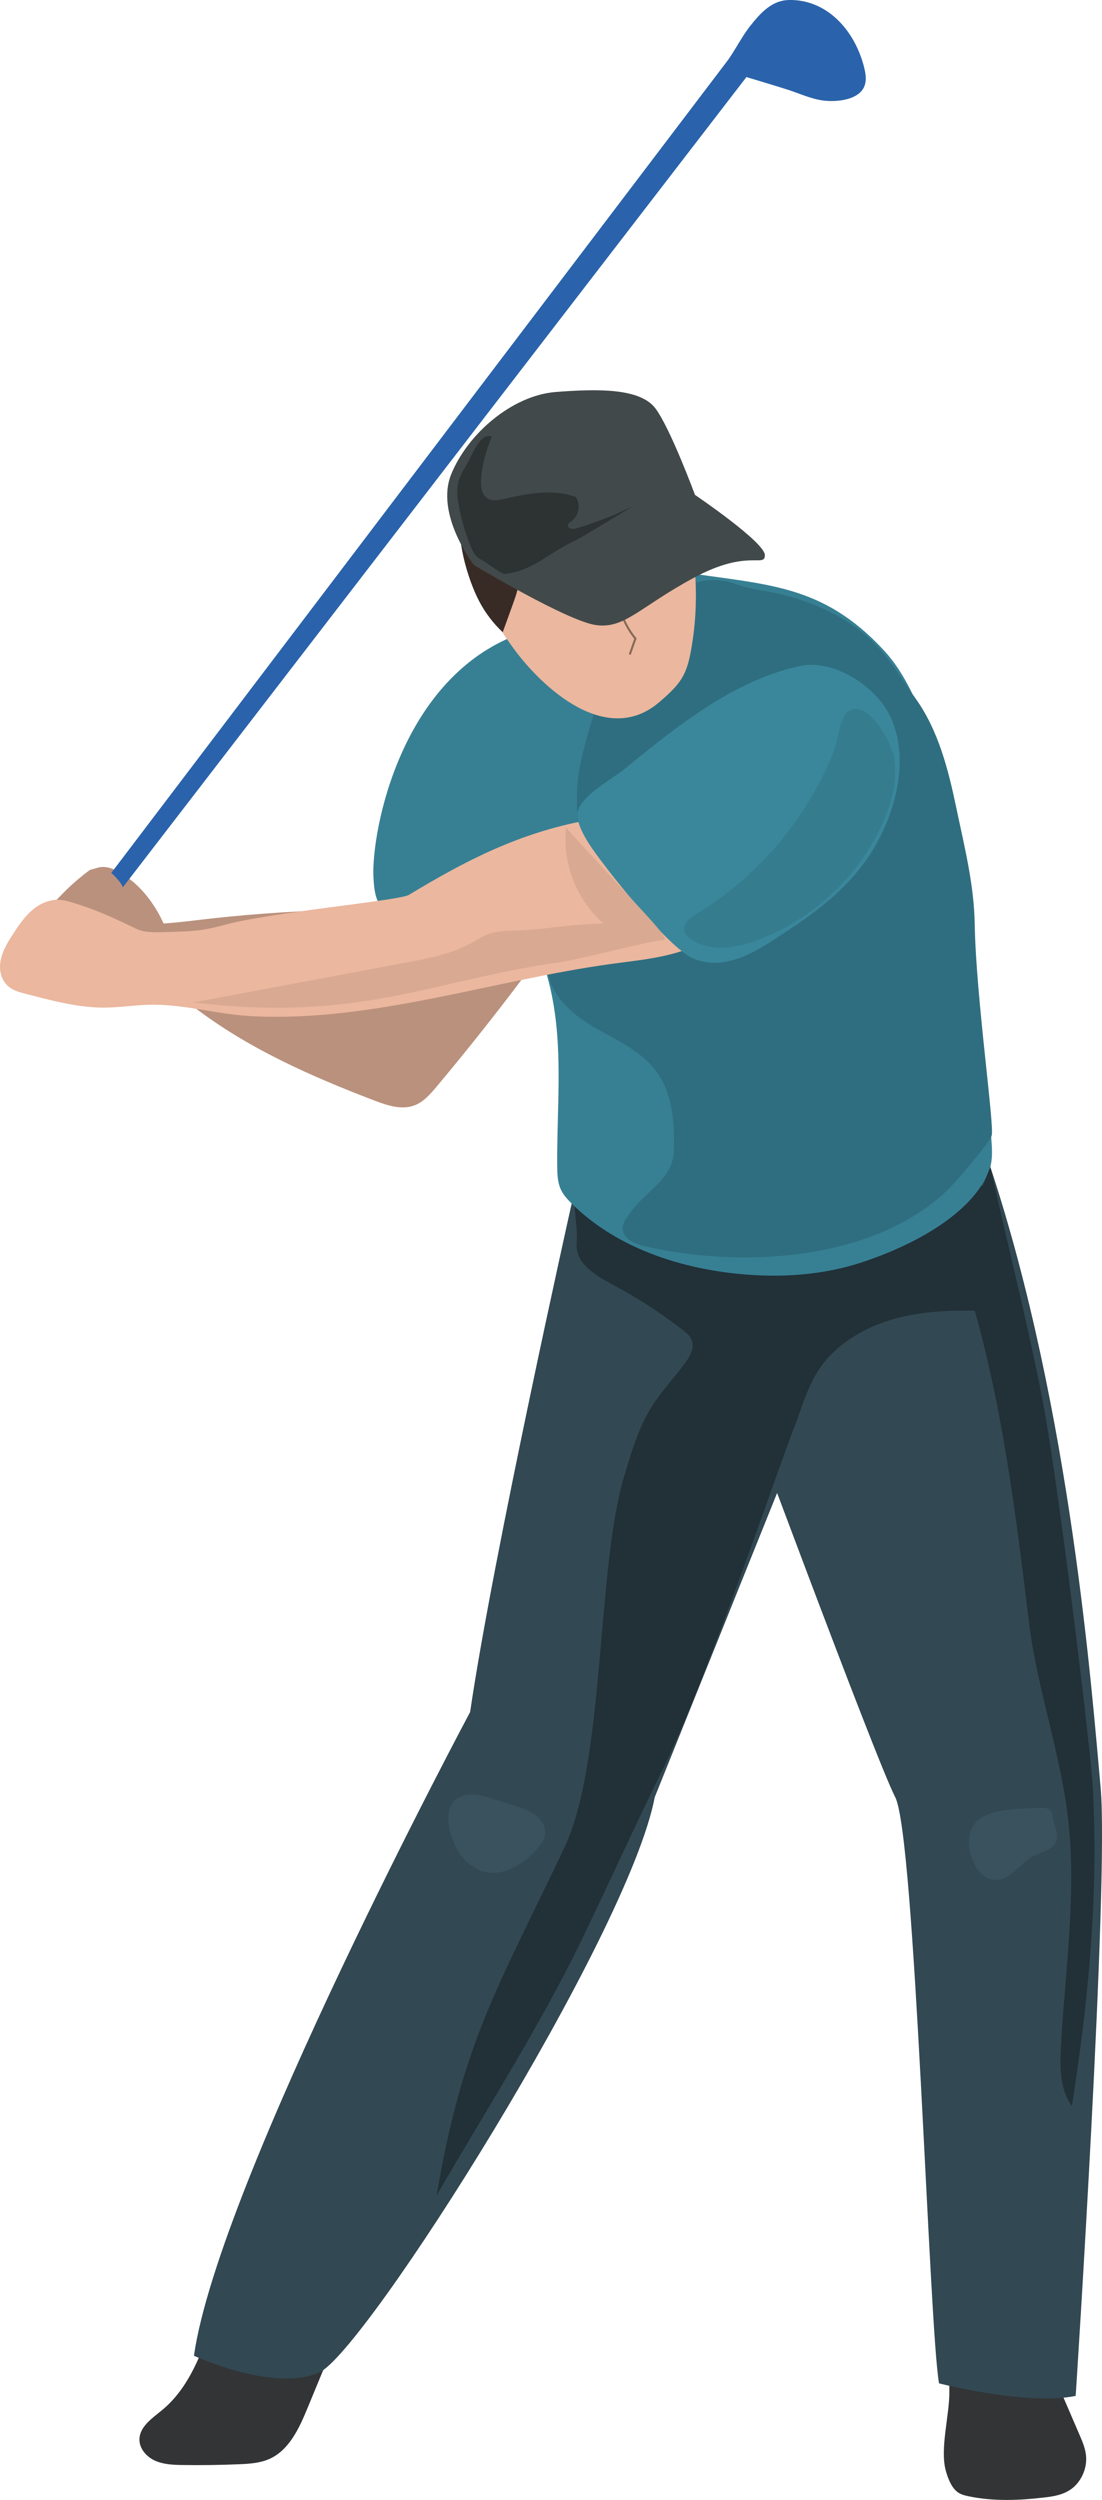
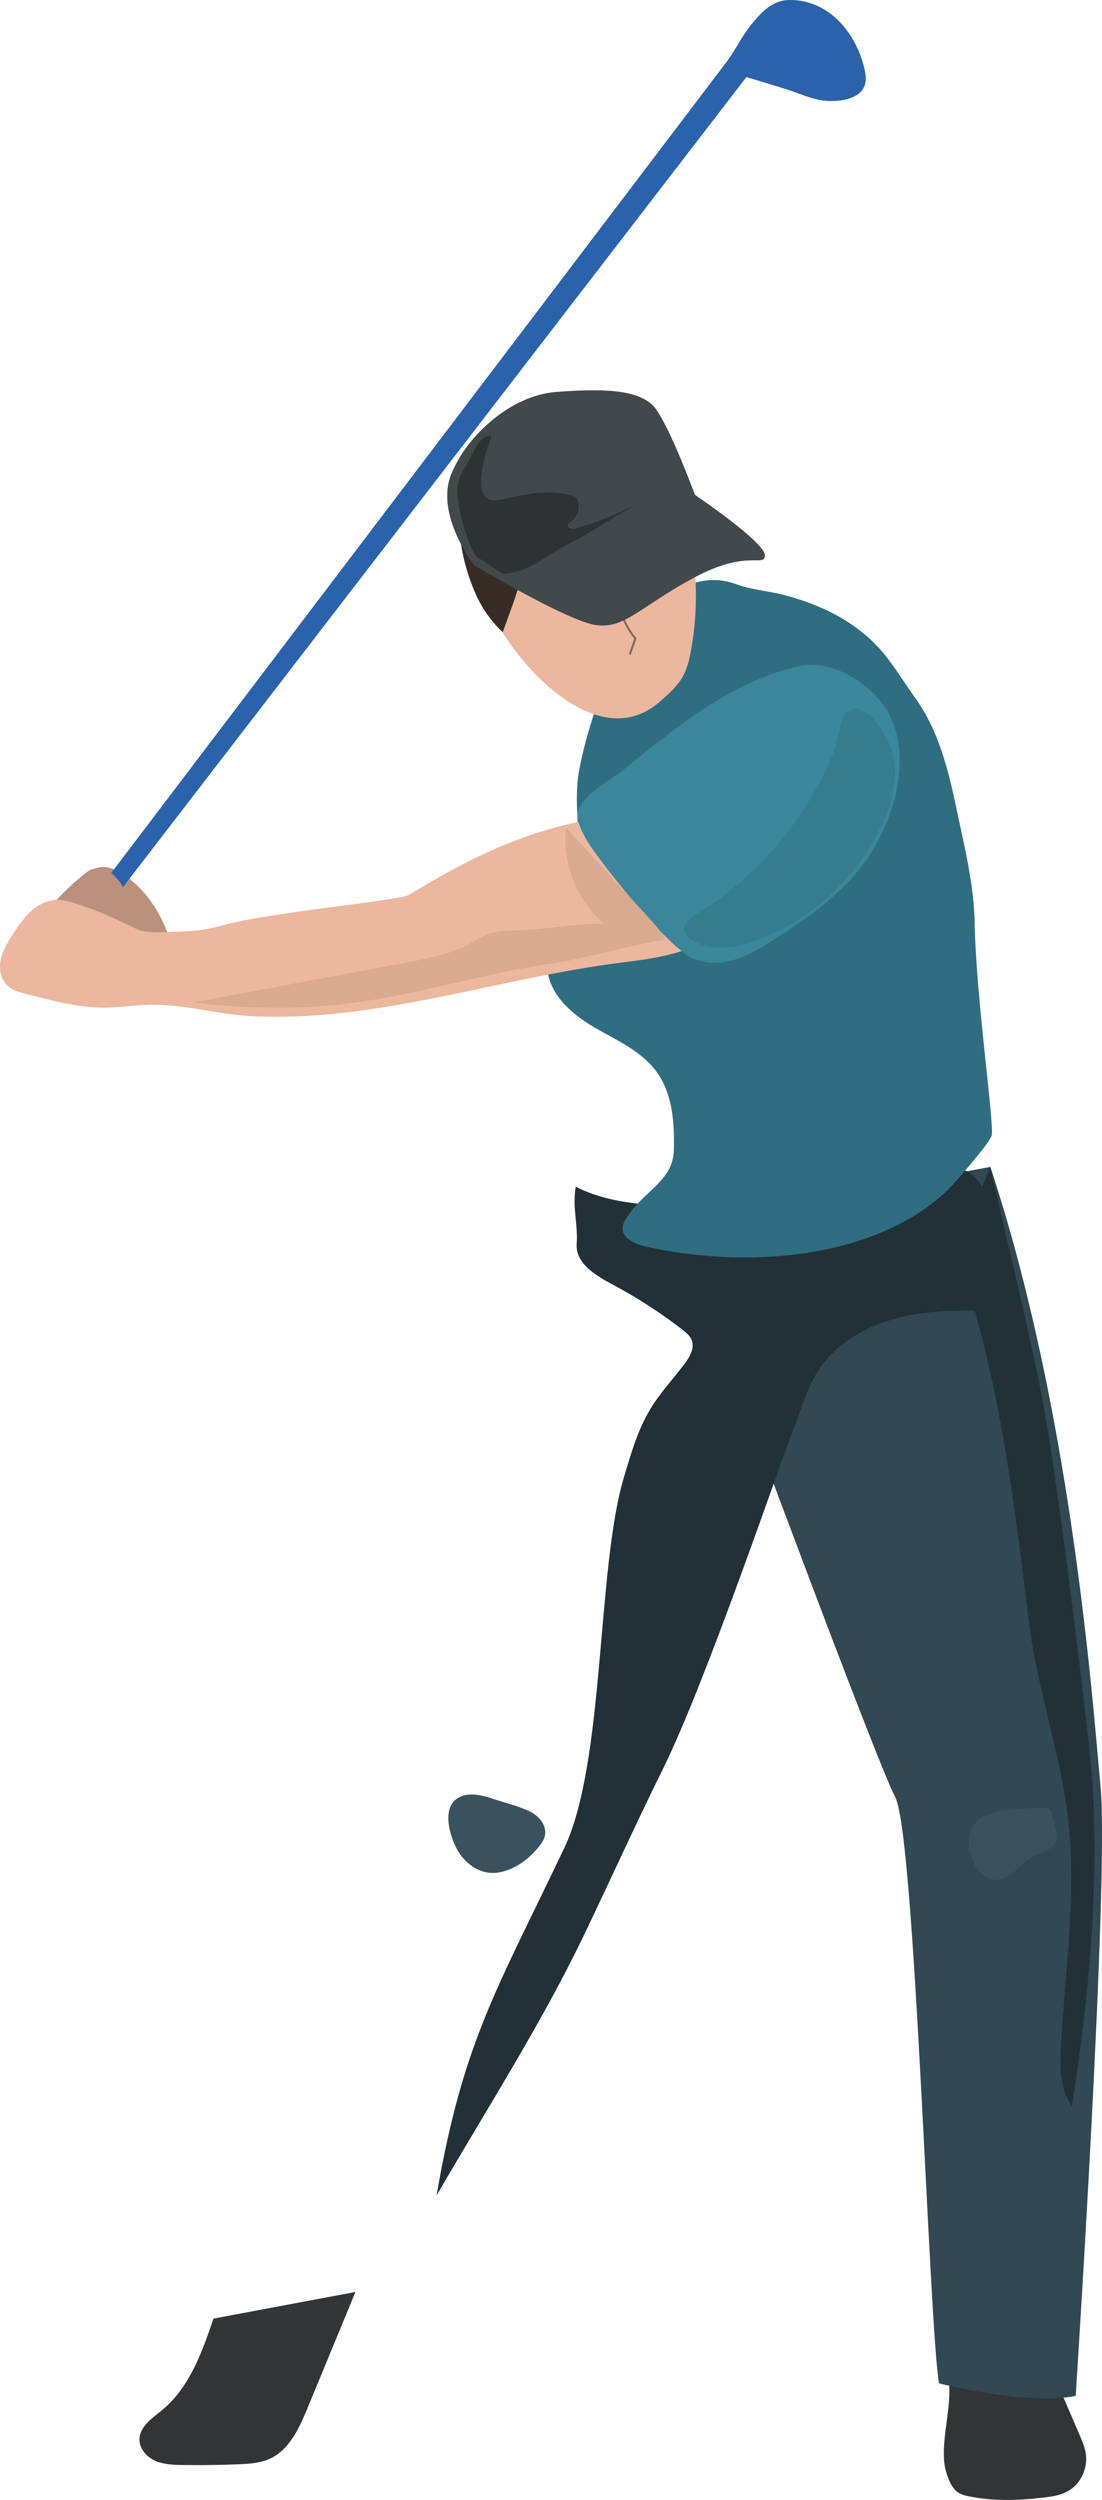
<svg xmlns="http://www.w3.org/2000/svg" width="540" height="1225" viewBox="0 0 540 1225" fill="none">
  <g clip-path="url(#clip0_845_3029)">
    <path d="M104.61 1136.05C99.032 1152.47 92.875 1169.76 79.522 1180.81C74.684 1184.81 68.467 1188.89 68.327 1195.17C68.227 1199.76 71.786 1203.8 75.984 1205.68C80.181 1207.56 84.899 1207.72 89.497 1207.8C98.733 1207.94 107.948 1207.8 117.184 1207.42C122.201 1207.2 127.339 1206.88 131.917 1204.86C141.712 1200.54 146.63 1189.75 150.708 1179.85C158.524 1160.9 166.36 1141.95 174.176 1123" fill="#323436" />
    <path d="M510.534 1150.17C516.731 1164.56 522.928 1178.97 529.145 1193.37C530.545 1196.62 531.984 1200.02 532.224 1203.82C532.623 1210.26 529.325 1216.27 525.227 1219.35C521.129 1222.43 516.331 1223.17 511.674 1223.71C499.3 1225.15 486.786 1225.67 474.511 1223.09C472.632 1222.69 470.713 1222.21 469.054 1220.93C466.295 1218.79 464.616 1214.74 463.477 1210.66C460.458 1199.8 465.336 1183.33 465.196 1171.7C464.796 1138.89 467.975 1124.08 464.776 1091.55" fill="#323436" />
-     <path d="M280.125 589.716C280.125 589.716 241.604 761.914 230.369 838.856C230.369 838.856 107.088 1069.43 95.034 1154.26C95.034 1154.26 133.895 1172.34 156.345 1162.5C178.794 1152.69 307.912 948.604 320.845 880.556L391.032 706.08L398.048 578.422L280.125 589.696V589.716Z" fill="#324852" />
    <path d="M358.767 672.415C358.767 672.415 428.854 861.604 438.669 880.555C448.484 899.486 455.221 1139.87 460.138 1167.78C460.138 1167.78 503.258 1178.85 527.106 1173.93C527.106 1173.93 543.518 922.115 539.32 875.837C535.102 829.54 524.827 691.346 485.286 571.764L331.42 600.19C331.42 600.19 344.174 644.489 358.767 672.435" fill="#324852" />
    <path d="M282.584 609.627C281.964 618.842 291.68 624.86 299.836 629.197C311.93 635.614 323.484 643.071 334.319 651.427C336.178 652.866 338.117 654.445 338.957 656.644C340.476 660.642 337.937 664.96 335.359 668.359C329.781 675.715 323.424 682.532 318.647 690.428C312.45 700.703 309.151 712.417 305.713 723.912C292.339 768.51 296.517 863.425 276.507 905.464C243.663 974.531 226.851 1000.32 213.937 1075.7C237.366 1035.28 265.092 991.863 285.363 949.783C298.696 922.096 311.33 894.07 324.944 866.543C346.073 823.844 382.676 715.616 388.573 700.923C392.471 691.208 395.07 680.853 400.667 671.997C409.803 657.544 426.075 648.788 442.767 645.05C459.459 641.312 476.77 641.991 493.862 642.711C492.003 629.677 490.144 616.643 488.285 603.63C486.386 590.376 481.628 574.044 468.375 572.105C461.758 571.125 455.361 574.404 449.264 577.103C414.88 592.335 375.879 591.835 338.297 591.076C319.146 590.696 299.236 590.136 282.144 581.48C280.325 591.476 283.284 599.492 282.584 609.627Z" fill="#223038" />
-     <path d="M259.735 308.871C196.405 327.702 181.892 407.923 182.992 429.653C183.232 434.25 183.571 439.008 185.83 443.026C191.768 453.541 232.408 441.567 244.402 442.906C246.361 443.126 248.38 443.446 250.099 444.425C251.859 445.445 253.158 447.084 254.357 448.743C266.671 465.875 271.649 487.285 273.128 508.315C274.608 529.365 272.848 550.474 273.048 571.584C273.088 575.422 273.208 579.36 274.828 582.839C276.047 585.477 278.066 587.656 280.125 589.715C300.495 609.886 329.001 620.161 357.468 623.679C378.758 626.298 400.687 625.398 421.117 618.901C441.547 612.385 467.395 600.01 479.789 582.519C482.128 579.221 484.267 575.682 485.286 571.764C486.446 567.326 486.126 562.668 485.786 558.111C483.367 524.447 473.952 490.783 471.533 457.119C469.834 433.631 468.134 410.022 462.517 387.153C456.9 364.284 449.144 335.978 433.171 318.706C402.506 285.542 374.899 286.681 332.9 280.085C331.86 279.925 330.481 279.965 330.141 280.964C329.821 281.964 332.14 281.904 331.42 281.144" fill="#378094" />
    <path d="M281.285 436.769C277.527 449.563 267.351 460.738 268.151 474.071C268.951 487.125 280.045 496.86 291.12 503.317C302.195 509.774 314.629 515.052 322.085 525.646C329.601 536.321 330.541 550.355 330.201 563.508C329.821 578.381 316.248 583.079 307.992 595.313C306.712 597.192 305.253 599.131 305.093 601.41C304.733 606.547 310.671 609.406 315.548 610.546C363.765 621.8 428.694 617.682 464.636 582.819C467.735 579.82 484.507 560.59 485.926 556.472C487.445 552.074 478.23 488.444 477.63 452.821C477.31 433.331 472.593 414.9 468.634 395.929C464.696 377.098 459.859 357.847 448.544 342.095C442.507 333.679 437.23 324.503 430.133 316.907C423.416 309.75 415.26 304.013 406.464 299.675C399.168 296.077 391.432 293.398 383.555 291.379C376.059 289.46 368.043 288.96 360.806 286.262C332.44 275.667 306.892 308.111 297.077 333.019C291.66 346.753 286.702 362.305 283.903 376.778C280.085 396.529 286.922 417.538 281.265 436.749L281.285 436.769Z" fill="#2F6E80" />
    <path d="M85.879 470.334C82.501 453.422 73.965 436.67 59.212 427.735C55.614 425.556 51.196 423.857 47.258 425.356C45.558 425.995 44.119 427.195 42.72 428.354C37.482 432.732 32.245 437.11 26.987 441.468C24.948 443.167 22.809 445.006 21.95 447.525C20.91 450.584 22.03 454.042 24.029 456.581C26.028 459.12 28.806 460.899 31.505 462.658C43.959 470.654 57.073 478.89 71.826 480.209" fill="#BA917D" />
    <path d="M315.068 213.235C324.864 222.85 330.821 235.764 334.739 248.918C341.476 271.467 342.815 295.595 338.597 318.744C337.817 323.022 336.838 327.32 334.759 331.158C332.04 336.196 327.642 340.054 323.324 343.812C297.517 366.321 265.692 337.315 250.899 316.685C241.544 303.652 233.228 289.239 230.949 273.106C228.69 257.114 232.768 240.322 242.124 227.168C250.899 214.814 264.093 206.778 277.966 201.221C290.58 196.183 306.093 204.419 315.048 213.215L315.068 213.235Z" fill="#EBB79E" />
    <path d="M299.136 278.125C301.135 290.399 303.414 303.313 311.37 312.868C309.511 318.086 310.451 315.467 308.592 320.684" stroke="#876959" stroke-miterlimit="10" />
    <path d="M254.657 243.701C254.797 242.042 255.837 243.201 257.496 243.081C264.493 242.641 271.609 246.1 275.587 251.877C279.565 257.654 280.265 265.53 277.346 271.927C276.207 274.426 274.568 276.665 272.689 278.664C271.029 280.423 269.17 282.002 267.151 283.362C282.484 284.621 298.076 279.923 310.71 271.168C314.429 268.589 318.067 265.49 319.746 261.272C321.605 256.595 320.786 251.337 319.606 246.44C318.247 240.822 316.468 235.325 314.269 229.987C313.429 227.948 312.51 225.909 311.03 224.29C309.671 222.791 307.912 221.711 306.133 220.752C302.794 218.953 299.236 217.493 295.498 216.854C292.239 216.294 288.901 216.394 285.602 216.654C275.088 217.513 264.153 220.552 256.916 228.248C255.297 229.967 253.878 231.927 253.198 234.185C252.518 236.444 252.638 239.023 253.918 241.002" fill="#382B26" />
    <path d="M297.697 232.106C297.777 232.605 297.857 233.165 297.537 233.565C297.277 233.905 296.817 233.985 296.377 234.065C287.342 235.644 277.846 237.843 271.249 244.22C269.17 246.239 267.451 248.598 265.792 250.976C262.174 256.134 258.695 261.371 255.357 266.729C254.318 268.408 253.238 270.187 253.038 272.166C252.798 274.445 253.738 276.684 254.178 278.943C255.317 284.68 253.298 290.517 251.319 296.015C249.66 300.613 248.001 305.19 246.341 309.788C241.724 305.45 237.846 300.353 234.887 294.755C233.168 291.497 231.748 288.059 230.509 284.58C225.192 269.727 222.913 253.155 227.91 238.183C229.41 233.665 231.549 229.387 233.947 225.269C239.745 215.334 247.561 206.018 258.176 201.6C265.092 198.702 274.568 197.262 282.044 198.542C285.083 199.061 286.262 201.44 287.682 203.979C289.96 208.077 291.919 212.355 293.539 216.753C295.378 221.751 296.777 226.888 297.717 232.126L297.697 232.106Z" fill="#382B26" />
    <path d="M280.665 201.061C285.802 208.838 294.018 215.095 296.937 223.95C297.697 226.229 299.416 230.867 300.875 232.786C301.835 234.046 308.971 237.564 314.009 240.622C319.986 244.261 324.704 249.598 329.321 254.836C331.86 257.714 334.419 260.653 335.958 264.171C337.557 267.809 338.057 272.067 340.816 274.906C341.495 259.273 339.396 243.261 332.64 229.148C325.883 215.035 314.089 202.961 299.296 197.843C297.077 197.063 294.798 196.464 292.459 196.204C285.063 195.384 277.326 198.383 272.429 203.98" fill="#382B26" />
    <path d="M340.556 242.482C340.556 242.482 374.879 265.711 374.8 272.048C374.7 278.405 366.603 268.75 339.976 283.103C313.369 297.456 306.233 308.131 292.159 306.292C278.086 304.433 232.268 276.866 232.268 276.866C232.268 276.866 213.077 252.218 221.094 232.387C229.13 212.577 250.939 193.746 272.309 192.067C293.679 190.388 313.869 190.288 321.225 200.183C328.582 210.058 340.556 242.482 340.556 242.482Z" fill="#42494A" />
    <path d="M388.113 -0C386.574 -0.04 385.035 0.04 383.535 0.34C376.899 1.699 372.021 7.176 367.803 12.474C365.064 15.912 362.785 19.83 360.447 23.668C360.187 24.068 359.927 24.448 359.707 24.868C358.767 26.387 357.808 27.886 356.808 29.306L16.652 477.63C15.193 479.529 18.751 478.849 21.47 480.908L17.092 481.308C19.651 483.247 22.789 483.347 24.189 481.548L365.764 37.762C372.461 39.801 379.178 41.78 385.854 43.899C391.592 45.738 397.129 48.377 403.086 49.216C410.183 50.216 422.457 48.976 424.036 40.64C424.516 38.181 424.076 35.523 423.436 32.984C419.098 15.712 406.284 0.52 388.113 -0Z" fill="#2A63AB" />
-     <path d="M261.454 472.172C246.221 492.742 230.349 512.852 213.917 532.463C210.838 536.141 207.54 539.939 203.062 541.618C196.745 543.997 189.728 541.618 183.412 539.219C152.147 527.265 121.122 513.532 94.594 493.082C88.137 488.104 81.96 482.747 75.264 478.109C63.569 470.013 50.456 464.256 38.321 456.859C36.842 455.96 35.183 454.72 35.223 452.981C42.739 448.423 52.295 450.942 61.011 452.061C74.544 453.801 88.257 451.802 101.811 450.242C151.207 444.565 201.083 444.785 250.799 445.005" fill="#BA917D" />
    <path d="M50.696 425.195C50.696 425.195 50.895 425.295 50.975 425.355C54.134 427.054 55.833 428.734 58.212 431.532C60.411 434.091 62.09 438.149 59.771 440.608C59.391 441.028 58.892 441.368 58.692 441.887C58.452 442.507 58.672 443.207 58.792 443.846C59.272 446.485 57.992 449.364 55.693 450.743C53.554 452.022 50.816 452.042 48.797 453.502C47.197 454.661 46.298 456.56 44.838 457.9C42.36 460.159 38.721 460.458 35.363 460.578C31.885 460.718 28.246 460.758 25.108 459.239C21.97 457.74 19.531 454.181 20.45 450.823C20.83 449.484 21.67 448.324 22.529 447.225C28.686 439.269 35.963 432.192 44.059 426.235C44.059 426.235 48.877 424.696 50.796 425.255" fill="#BA917D" />
    <path d="M287.162 402.006C254.418 408.223 228.85 421.237 200.364 438.468C195.626 441.327 131.697 447.024 109.167 453.381C97.793 456.58 90.936 456.34 80.141 456.72C75.803 456.879 70.606 456.939 66.768 455.08C57.532 450.662 49.316 446.684 39.561 443.526C35.003 442.047 30.006 440.048 24.848 441.247C16.212 443.246 11.115 450.343 6.457 457.539C3.938 461.437 1.499 465.315 0.46 469.893C-0.58 474.451 0.08 479.209 3.378 482.627C5.917 485.266 9.435 486.125 12.794 487.005C24.448 490.023 36.103 493.182 48.117 493.662C56.533 494.002 63.969 492.602 72.485 492.322C89.817 491.783 105.489 496.94 123.101 497.88C182.092 501.038 241.324 480.288 299.636 472.292C315.388 470.133 331.141 468.974 345.414 461.117" fill="#EBB79E" />
    <path d="M335.559 353.77C334.499 354.529 333.44 355.309 332.38 356.069C323.284 362.745 314.529 369.862 305.773 376.999C299.696 381.936 284.823 389.772 283.084 397.829C282.064 402.566 286.362 409.923 288.801 413.701C295.418 423.996 327.482 464.596 339.697 469.634C356.828 476.691 373.18 464.377 386.834 455.401C401.107 446.025 414.82 435.231 424.696 421.097C437.869 402.246 446.705 372.881 436.19 350.911C429.193 336.278 408.543 322.765 391.871 326.363C371.201 330.841 352.59 341.556 335.539 353.77H335.559Z" fill="#3A879C" />
    <path d="M341.496 447.625C338.057 449.704 333.979 453.122 335.479 456.84C335.918 457.94 336.818 458.799 337.737 459.539C346.693 466.675 359.807 464.816 370.562 460.878C397.389 451.063 420.018 430.273 432.032 404.365C436.85 393.97 440.048 382.356 438.069 371.081C436.75 363.585 424.935 341.296 415.06 348.892C411.962 351.271 410.123 364.325 408.523 368.283C405.945 374.72 402.946 380.997 399.568 387.054C385.814 411.762 365.704 432.972 341.496 447.605V447.625Z" fill="#357C8F" />
    <path d="M294.178 452.522C273.328 453.282 272.109 455.201 251.259 455.961C247.321 456.101 243.323 456.261 239.605 457.58C236.506 458.679 233.767 460.539 230.889 462.098C221.074 467.475 209.839 469.614 198.844 471.673C164.141 478.17 129.458 484.667 94.754 491.164C176.215 501.079 212.838 480.109 272.709 471.733C284.463 470.094 319.626 460.619 325.343 460.619C327.962 460.619 319.326 451.183 316.368 447.965C303.374 433.851 290.38 419.738 277.386 405.625C275.487 423.017 282.624 441.168 295.858 452.602" fill="#D9A991" />
    <path d="M235.726 235.147C235.567 238.466 235.986 242.364 238.785 244.163C241.124 245.682 244.182 245.103 246.901 244.483C258.516 241.844 270.93 239.425 282.124 243.503C284.643 247.122 283.703 252.699 280.105 255.278C279.305 255.837 278.326 256.437 278.266 257.397C278.146 259.156 280.805 259.376 282.484 258.876C292.159 256.017 301.595 252.299 310.61 247.741C303.814 251.839 297.037 255.957 290.24 260.055C287.022 261.994 283.803 263.954 280.425 265.573C268.191 271.47 260.834 279.746 247.341 281.185C245.602 281.365 237.286 274.788 235.667 274.129C233.108 273.109 231.748 270.39 230.709 267.832C228.09 261.455 226.131 254.798 224.872 248.021C224.132 244.103 223.652 240.005 224.632 236.127C225.411 233.068 227.071 230.31 228.71 227.591C231.189 223.493 235.327 211.619 240.944 213.918C238.305 220.794 236.106 227.651 235.746 235.087L235.726 235.147Z" fill="#2D3233" />
    <path d="M509.295 885.773C511.334 885.633 513.753 885.713 514.952 887.372C515.652 888.332 515.752 889.611 515.952 890.791C516.652 894.709 518.91 898.727 517.391 902.405C515.612 906.703 510.015 907.523 505.917 909.742C499.84 913.04 495.822 920.477 488.925 921.056C477.73 921.996 472.193 904.584 476.091 895.988C480.809 885.553 499.4 886.433 509.295 885.793V885.773Z" fill="#39525E" />
    <path d="M475.691 635.353C491.084 687.189 497.68 741.143 504.217 794.817C508.215 827.661 520.209 860.485 523.648 893.389C527.286 928.272 522.288 963.376 520.15 998.379C519.45 1009.91 518.49 1022.55 525.247 1031.9C533.363 980.227 538.421 927.533 535.442 875.318C534.383 856.567 519.25 731.367 511.274 688.228C509.255 677.293 506.876 666.419 504.517 655.544C499.2 631.136 490.604 596.152 485.286 571.744L475.691 595.393" fill="#223038" />
    <path d="M259.575 887.552C264.013 889.711 267.931 894.269 267.071 899.126C266.671 901.445 265.252 903.424 263.733 905.243C259.375 910.461 253.798 914.879 247.261 916.798C245.282 917.377 243.243 917.737 241.184 917.697C234.007 917.577 227.55 912.6 224.072 906.343C219.794 898.646 215.656 883.014 227.15 879.776C231.668 878.496 236.806 879.775 241.124 881.235C247.101 883.274 253.898 884.793 259.575 887.572V887.552Z" fill="#39525E" />
  </g>
  <defs>
    <clipPath id="clip0_845_3029">
      <rect width="540" height="1224.91" fill="white" />
    </clipPath>
  </defs>
</svg>